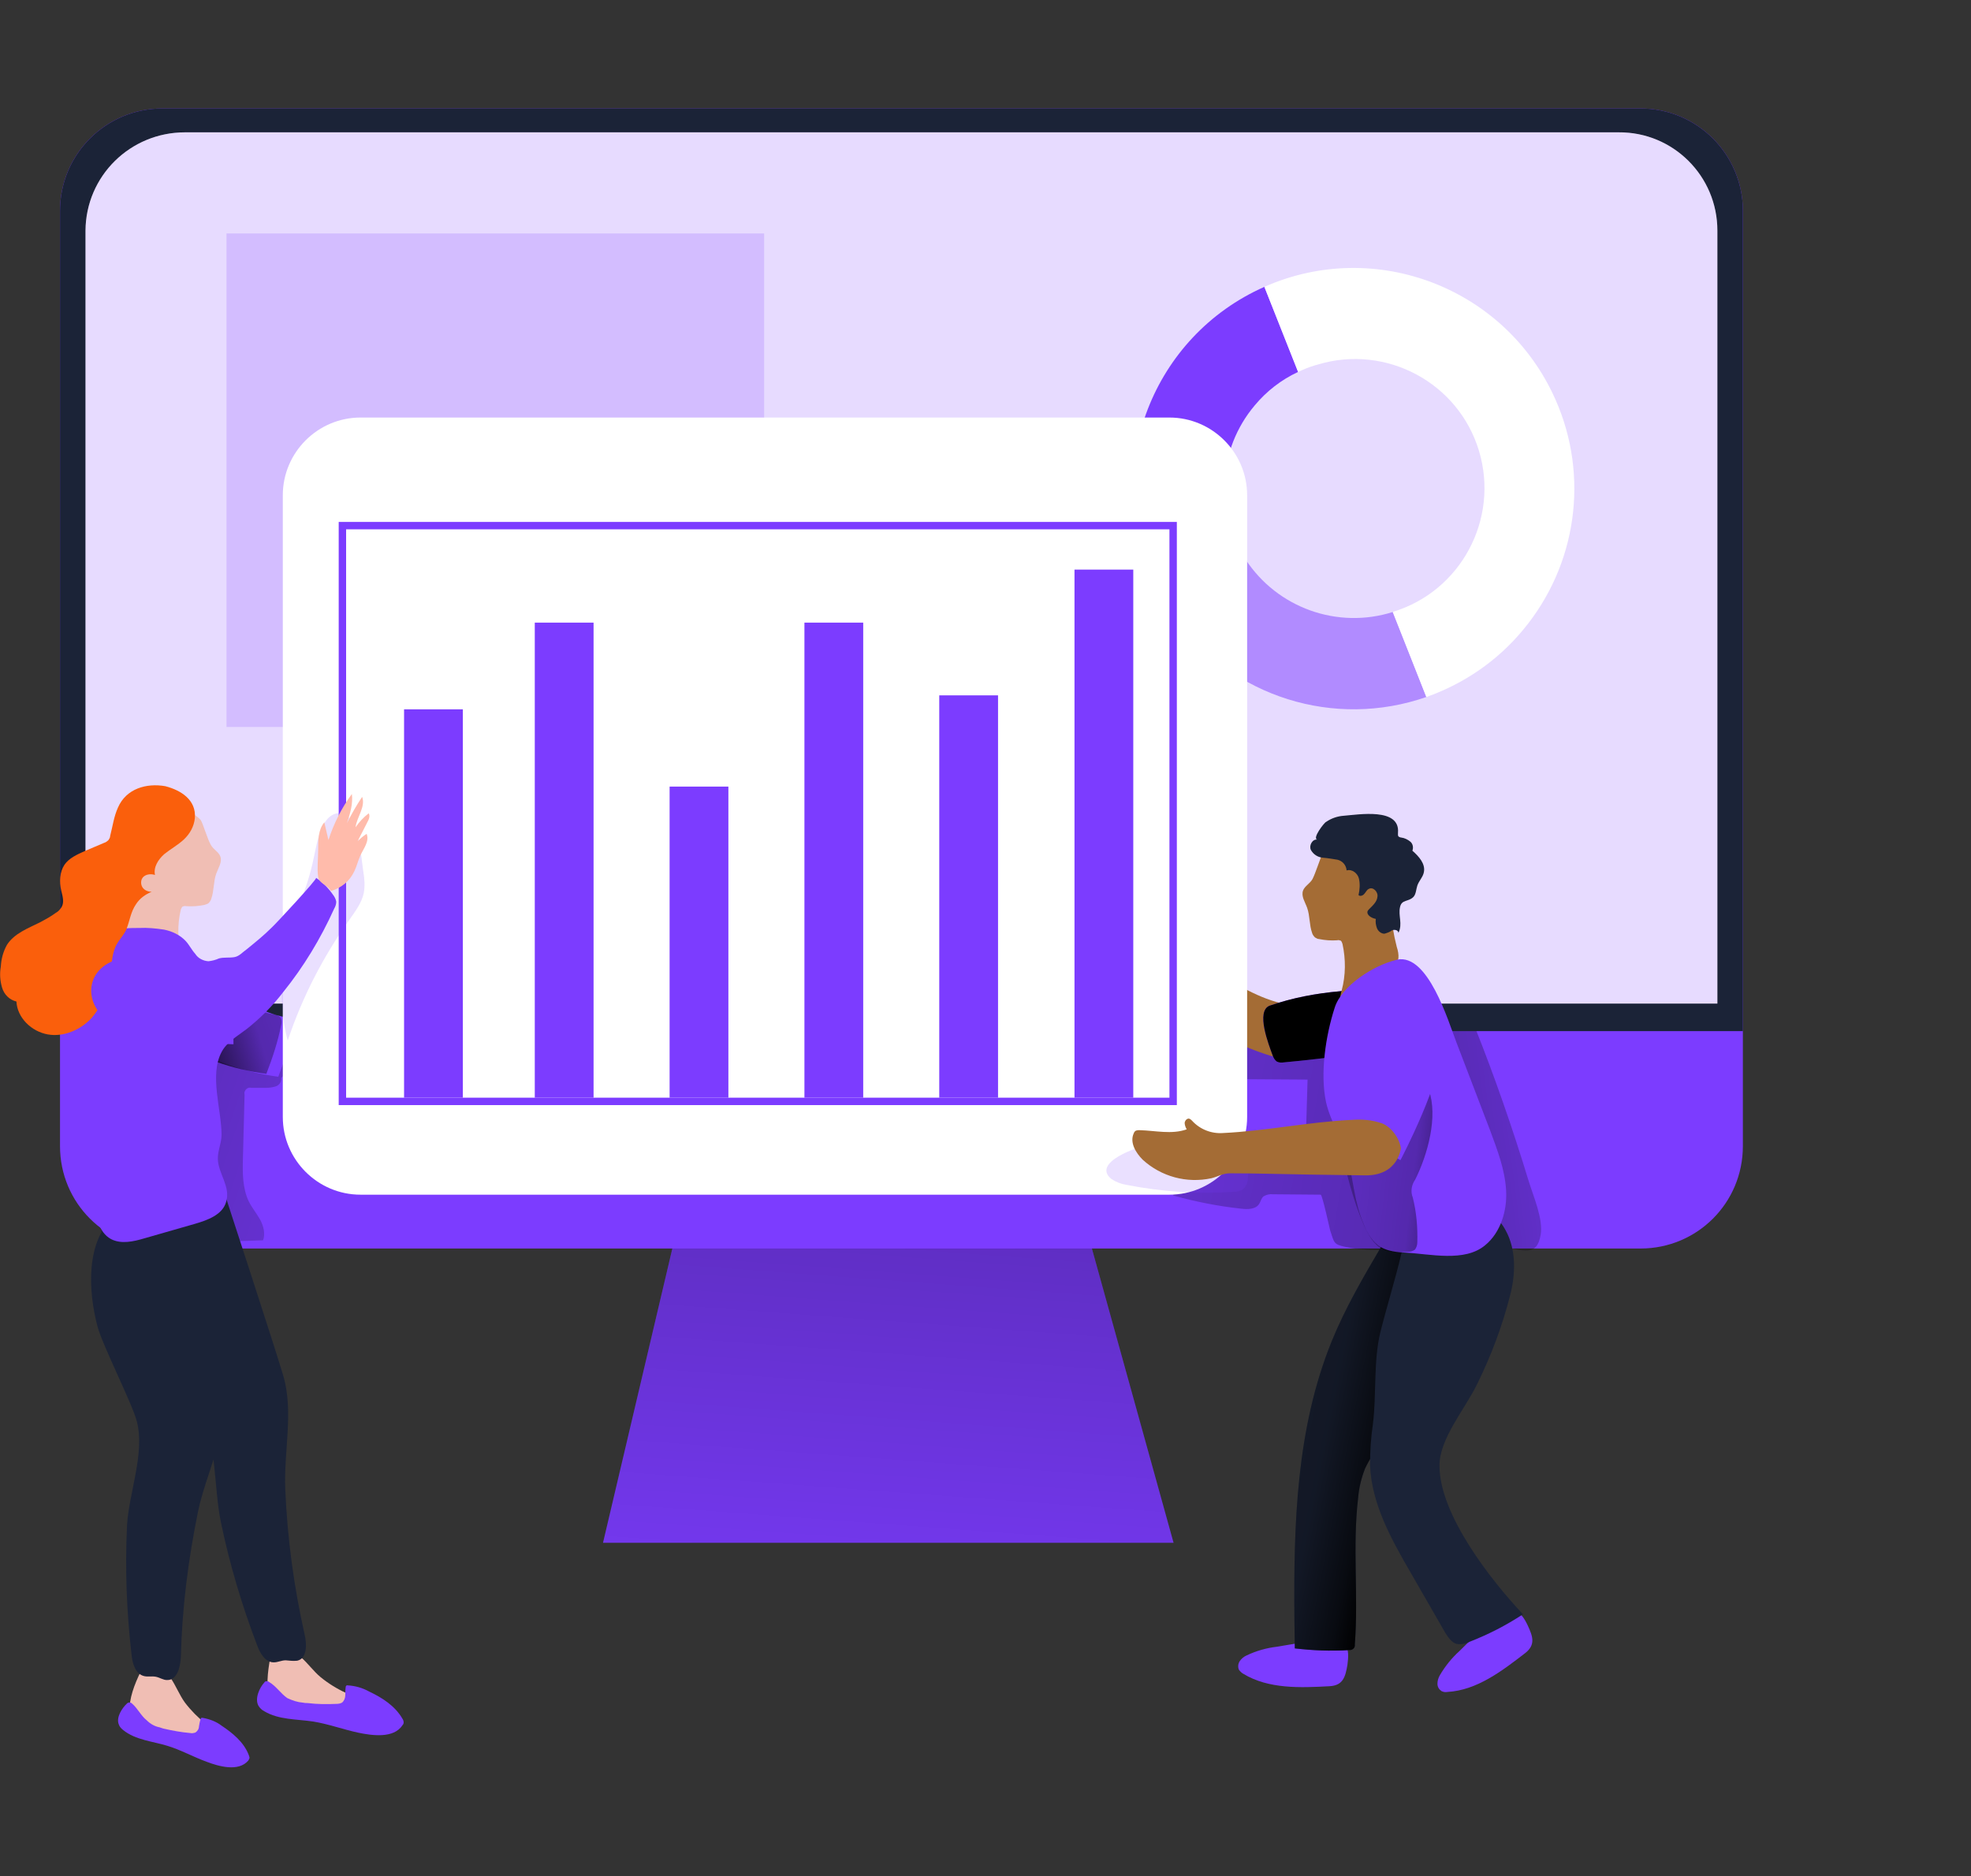
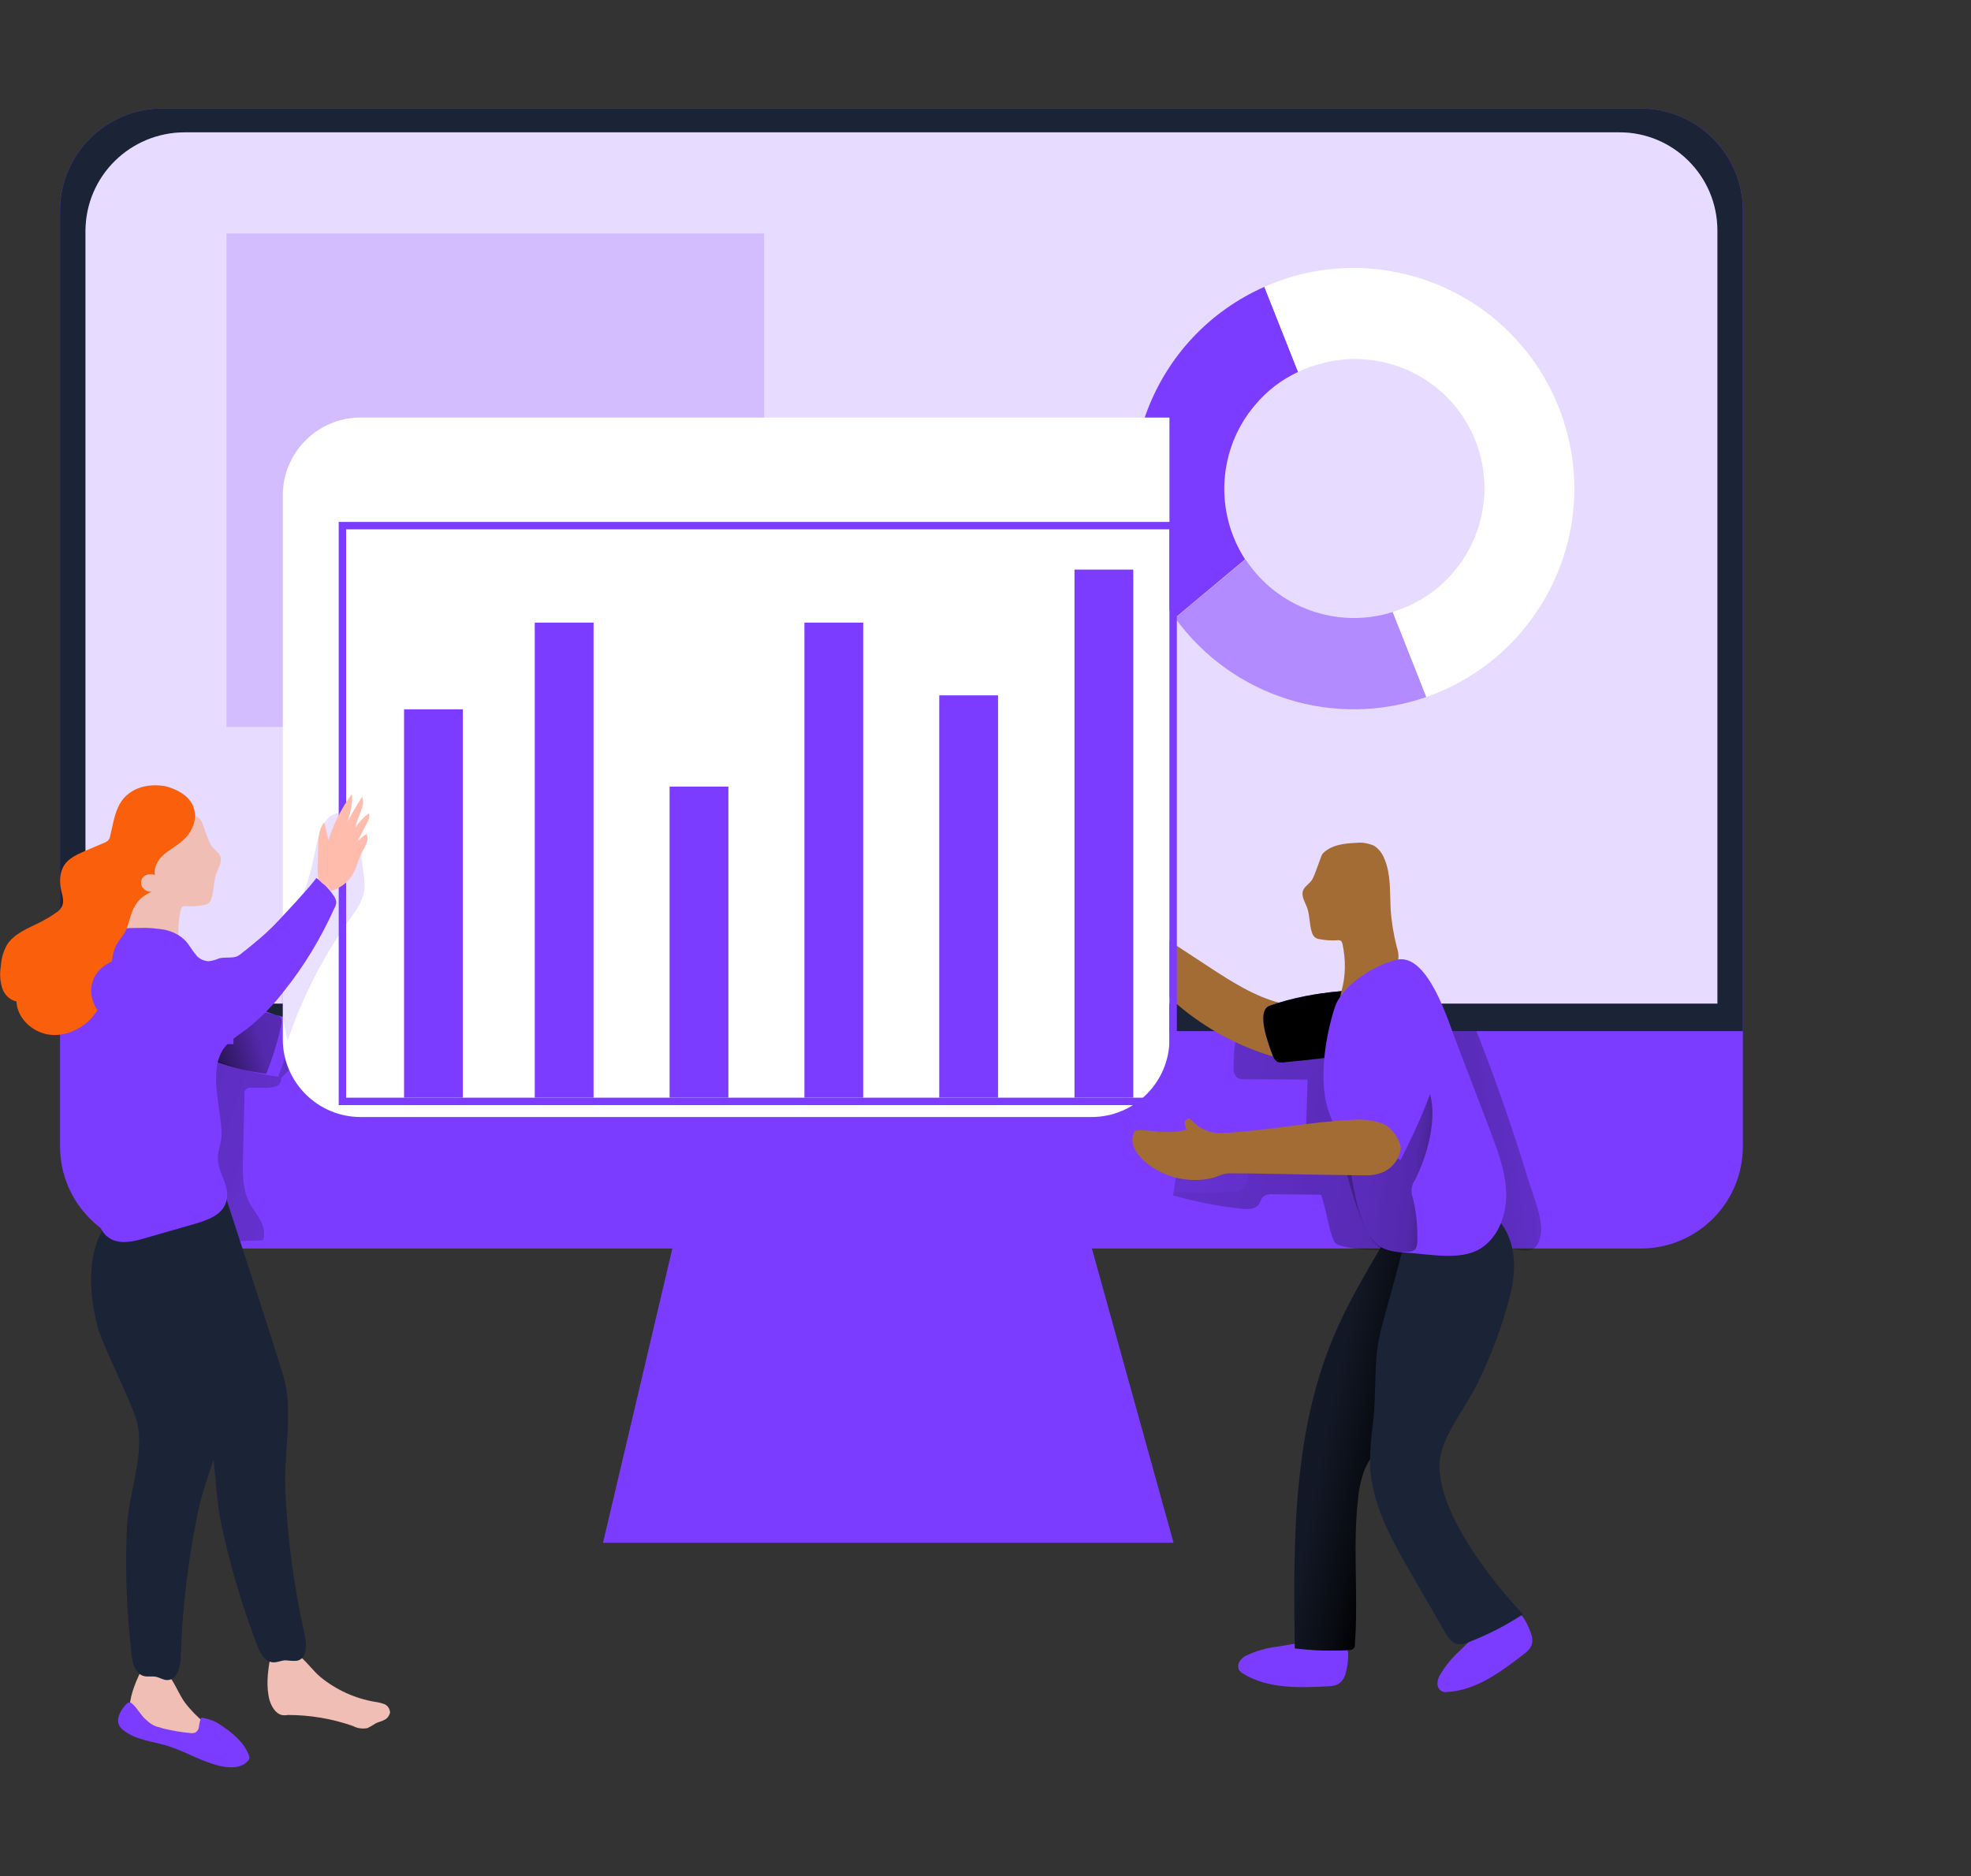
<svg xmlns="http://www.w3.org/2000/svg" version="1.1" id="Layer_1" x="0px" y="0px" viewBox="0 0 479.5 456.5" style="enable-background:new 0 0 479.5 456.5;" xml:space="preserve">
  <rect x="0" y="0" width="479.5" height="456.5" fill="#333333" stroke="none" />
  <style type="text/css">
	.st0{fill:#7C3CFF;}
	.st1{fill:url(#SVGID_1_);}
	.st2{fill:url(#SVGID_2_);}
	.st3{fill:url(#SVGID_3_);}
	.st4{fill:url(#SVGID_4_);}
	.st5{fill:#1B2337;}
	.st6{fill:url(#SVGID_5_);}
	.st7{fill:#FFFFFF;}
	.st8{opacity:0.18;fill:#7C3CFF;enable-background:new    ;}
	.st9{opacity:0.5;fill:#7C3CFF;enable-background:new    ;}
	.st10{fill:url(#SVGID_6_);}
	.st11{fill:#A46C35;}
	.st12{opacity:0.16;fill:#7C3CFF;enable-background:new    ;}
	.st13{fill:url(#SVGID_7_);}
	.st14{fill:url(#SVGID_8_);}
	.st15{fill:#F0BEB4;}
	.st16{fill:#FA5F0C;}
	.st17{fill:#FFBBAB;}
	.st18{fill:none;}
</style>
  <g id="Layer_2_1_">
    <g id="Layer_1-2">
      <g>
        <polygon class="st0" points="146.7,375.4 285.5,375.4 261,287.1 167.5,287.1    " />
        <linearGradient id="SVGID_1_" gradientUnits="userSpaceOnUse" x1="-1024.655" y1="-17096.162" x2="-976.008" y2="-16440.467" gradientTransform="matrix(-0.31 0 0 0.31 -89.53 5513.72)">
          <stop offset="1.000000e-02" style="stop-color:#000000" />
          <stop offset="8.000000e-02" style="stop-color:#000000;stop-opacity:0.69" />
          <stop offset="0.21" style="stop-color:#000000;stop-opacity:0.32" />
          <stop offset="1" style="stop-color:#000000;stop-opacity:0" />
        </linearGradient>
-         <polygon class="st1" points="146.7,375.4 285.5,375.4 261,287.1 167.5,287.1    " />
        <path class="st0" d="M424,51.3v227.6c0,13.8-11.1,24.9-24.9,24.9H39.5c-13.8,0-24.9-11.1-24.9-24.9l0,0V51.3     c0-13.8,11.2-24.9,24.9-24.9h359.6C412.8,26.4,424,37.5,424,51.3z" />
        <linearGradient id="SVGID_2_" gradientUnits="userSpaceOnUse" x1="-218.574" y1="-16986.394" x2="-782.75" y2="-16796.852" gradientTransform="matrix(-0.31 0 0 0.31 -89.53 5513.72)">
          <stop offset="1.000000e-02" style="stop-color:#000000" />
          <stop offset="8.000000e-02" style="stop-color:#000000;stop-opacity:0.69" />
          <stop offset="0.21" style="stop-color:#000000;stop-opacity:0.32" />
          <stop offset="1" style="stop-color:#000000;stop-opacity:0" />
        </linearGradient>
        <path class="st2" d="M68.4,262.3c0.1,0.9-0.4,1.7-1.2,2c-0.8,0.3-1.7,0.4-2.5,0.4h-3.6c-0.7-0.2-1.4,0.3-1.6,1     c-0.1,0.2,0,0.5,0,0.7l-0.4,15.5c-0.1,3.5-0.1,7.2,1.4,10.4c0.8,1.6,1.9,2.9,2.8,4.5c0.8,1.5,1.3,3.4,0.7,5     c-6.2,0.3-12.3,0.3-18.5,0c-1.1,0-2.4-0.1-3.2-1c-0.4-0.5-0.7-1-0.9-1.7c-1.8-5.1-3.3-10.4-4.4-15.7c-1.2-5.1-1.8-10.2-1.8-15.4     c0.1-5.2,1.6-10.3,4.2-14.8c0.6-1.1,1.5-2.1,2.5-2.9c1.1-0.7,2.3-1.2,3.5-1.4c6.1-1.6,12.4-2,18.7-2.4c2.1-0.1,4.4-0.2,6.2,0.9     c1.8,1.2,2.7,3.7,2.6,5.9c-0.2,2.2-0.9,4.4-1.9,6.4" />
        <linearGradient id="SVGID_3_" gradientUnits="userSpaceOnUse" x1="-1340.922" y1="-16879.906" x2="-1665.378" y2="-16921.717" gradientTransform="matrix(-0.31 0 0 0.31 -89.53 5513.72)">
          <stop offset="1.000000e-02" style="stop-color:#000000" />
          <stop offset="8.000000e-02" style="stop-color:#000000;stop-opacity:0.69" />
          <stop offset="0.21" style="stop-color:#000000;stop-opacity:0.32" />
          <stop offset="1" style="stop-color:#000000;stop-opacity:0" />
        </linearGradient>
        <path class="st3" d="M371.9,287.4c-3.9-12.8-8.3-25.5-13.3-38c-0.2-1.1-1.2-1.8-2.2-1.6c-0.2,0-0.3,0.1-0.4,0.1l-10.8,1.5     c0.2,6.1,3,11.7,5.3,17.4c4.2,9.9,7.3,20.3,9.1,31c0.1,1.1,0.4,2.1,1,3c1.1,1.5,2.9,2,4.6,2.4c5.3,1.1,8.7,2.7,9.6-2.7     C375.5,296.7,373,291,371.9,287.4z" />
        <linearGradient id="SVGID_4_" gradientUnits="userSpaceOnUse" x1="-1592.265" y1="-16847.92" x2="-820.703" y2="-16981.721" gradientTransform="matrix(-0.31 0 0 0.31 -89.53 5513.72)">
          <stop offset="1.000000e-02" style="stop-color:#000000" />
          <stop offset="8.000000e-02" style="stop-color:#000000;stop-opacity:0.69" />
          <stop offset="0.21" style="stop-color:#000000;stop-opacity:0.32" />
          <stop offset="1" style="stop-color:#000000;stop-opacity:0" />
        </linearGradient>
        <path class="st4" d="M321.3,290.7l-11.6-0.1c-0.8-0.1-1.6,0.1-2.3,0.5c-0.6,0.5-0.7,1.3-1.1,1.9c-0.9,1.3-2.8,1.3-4.4,1.1     c-5.6-0.6-11.1-1.7-16.5-3.2l2.1-14.1c9.9,2.2,20,3.2,30.1,3l0.5-17.1l-15.3-0.1c-0.7,0.1-1.3-0.1-1.9-0.4     c-0.6-0.7-0.9-1.6-0.8-2.5c0-2.1,0.1-4.1,0.4-6.2c0-0.5,0.2-1,0.5-1.3c0.4-0.2,0.9-0.3,1.4-0.2c11.7,1.5,23.5,2,35.2,1.3     c0.7,17.4,3.8,34.6,9.4,51.1c-6.2-0.7-13.6,0.4-19.7-1c-2.9-0.6-2.7-1-3.7-4C323.4,298.6,321.7,290.8,321.3,290.7z" />
        <path class="st5" d="M424,51.3v199.6H14.6V51.3c0-13.8,11.2-24.9,24.9-24.9h359.6C412.8,26.4,424,37.5,424,51.3z" />
        <path class="st0" d="M53.9,239.8c4.8,3.3,9.7,6.6,15.4,7.7c0.7,0,1.4,0.3,1.9,0.9c0.2,0.5,0.3,1.1,0.1,1.7     c-0.8,4.1-2.1,8-3.6,11.9c-8.3-1.1-16.3-3.9-23.5-8.3c-1.2-0.6-2.2-1.5-2.9-2.6c-0.6-1.3-1-2.6-1-4.1c-0.3-3.8-0.9-9.3,1.4-12.7     c1.8-2.7,2.8-0.9,5.2,0.7L53.9,239.8z" />
        <linearGradient id="SVGID_5_" gradientUnits="userSpaceOnUse" x1="-424.168" y1="-16980.281" x2="-712.941" y2="-17065.027" gradientTransform="matrix(-0.31 0 0 0.31 -89.53 5513.72)">
          <stop offset="1.000000e-02" style="stop-color:#000000" />
          <stop offset="8.000000e-02" style="stop-color:#000000;stop-opacity:0.69" />
          <stop offset="0.21" style="stop-color:#000000;stop-opacity:0.32" />
          <stop offset="1" style="stop-color:#000000;stop-opacity:0" />
        </linearGradient>
        <path class="st6" d="M51,239.1c4.8,3.3,9.7,6.6,15.4,7.7c0.7,0.1,1.5,0.3,1.9,0.9c0.2,0.5,0.3,1.1,0.1,1.7     c-0.8,4.1-2.1,8-3.6,11.9c-8.3-1.1-16.3-3.9-23.4-8.3c-1.2-0.6-2.2-1.5-3-2.6c-0.6-1.3-1-2.7-1-4.1c-0.3-3.8-0.9-9.3,1.4-12.7     c1.8-2.7,2.8-0.9,5.2,0.7L51,239.1z" />
        <path class="st7" d="M417.8,56.1v188.1H20.8V56.1c0.1-13.3,10.9-23.9,24.2-23.9h348.8C407,32.1,417.8,42.8,417.8,56.1z" />
        <path class="st8" d="M417.8,56.1v188.1H20.8V56.1c0.1-13.3,10.9-23.9,24.2-23.9h348.8C407,32.1,417.8,42.8,417.8,56.1z" />
        <path class="st0" d="M305.2,98.7c2.9-3.5,6.5-6.3,10.6-8.2l-8.2-20.7c-27.1,12-39.4,43.7-27.4,70.8c1.5,3.4,3.4,6.7,5.6,9.8     l17.1-14.3C295.4,124.5,296.3,109.3,305.2,98.7z" />
        <path class="st9" d="M347,169.6c-22.4,7.8-47.2,0-61.1-19.2l17.1-14.3c7.7,11.8,22.4,17.1,35.9,12.8L347,169.6z" />
        <path class="st7" d="M370.5,153.3c-6.2,7.5-14.4,13.1-23.5,16.3l-8.2-20.7c16.6-5,26-22.6,21-39.2c-5-16.6-22.6-26-39.2-21     c-0.2,0.1-0.5,0.1-0.7,0.2c-1.4,0.4-2.8,1-4.1,1.6l-8.2-20.7c27.1-12,58.8,0.3,70.8,27.4C386.7,115.9,383.6,137.6,370.5,153.3     L370.5,153.3z" />
        <rect x="55.1" y="56.8" class="st8" width="130.8" height="120.1" />
        <path class="st0" d="M323.5,410.3c-7.2,0.4-14.9,0.7-21-3c-0.4-0.2-0.8-0.6-1.1-1c-0.3-0.7-0.2-1.5,0.2-2.1     c0.4-0.6,1-1.1,1.7-1.4c2.3-1.1,4.8-1.8,7.3-2.1c3.1-0.5,6.2-1.1,9.3-1.4c2-0.2,5.4-1,7.1,0.6c1.3,1.3,1,3.5,0.8,5.2     C327.3,408.1,326.7,410.1,323.5,410.3z" />
        <path class="st0" d="M371.1,402.2c-5.7,4.4-11.8,9.1-19,9.5c-0.5,0.1-1,0-1.4-0.2c-0.6-0.4-1-1-1-1.8c0-0.7,0.2-1.4,0.6-2.1     c1.3-2.2,2.9-4.2,4.8-5.9c2.2-2.2,4.5-4.4,6.9-6.4c1.5-1.3,3.9-3.9,6.1-3.5c1.8,0.3,2.9,2.3,3.6,3.8     C372.9,398.2,373.6,400.2,371.1,402.2z" />
        <path class="st5" d="M314.9,394c0,2.4,0.1,4.8,0.1,7.1c4.3,0.5,8.7,0.7,13.1,0.4c0.7,0.1,1.4-0.3,1.5-1c0-0.1,0-0.3,0-0.4     c0.9-11.8-0.6-23.8,0.8-35.6c0.2-2.5,0.8-4.9,1.7-7.2c1.1-2.3,2.5-4.4,4-6.4c4.5-6.3,8.6-12.9,12.1-19.8     c3.6-7.1,4.6-14.5,4.5-22.5c-0.1-7.8-4.1-11.1-11.6-9.1c-2.2,0.3-4.1,1.7-5,3.7c-4.4,7.5-8.8,15-12.1,23.1     C315.3,347.7,314.7,371.1,314.9,394z" />
        <linearGradient id="SVGID_6_" gradientUnits="userSpaceOnUse" x1="-1387.388" y1="-16650.268" x2="-1116.461" y2="-16704.617" gradientTransform="matrix(-0.31 0 0 0.31 -89.53 5513.72)">
          <stop offset="1.000000e-02" style="stop-color:#000000" />
          <stop offset="8.000000e-02" style="stop-color:#000000;stop-opacity:0.69" />
          <stop offset="0.21" style="stop-color:#000000;stop-opacity:0.32" />
          <stop offset="1" style="stop-color:#000000;stop-opacity:0" />
        </linearGradient>
        <path class="st10" d="M314.9,394c0,2.4,0.1,4.8,0.1,7.1c4.3,0.5,8.7,0.7,13.1,0.4c0.7,0.1,1.4-0.3,1.5-1c0-0.1,0-0.3,0-0.4     c0.9-11.8-0.6-23.8,0.8-35.6c0.2-2.5,0.8-4.9,1.7-7.2c1.1-2.3,2.5-4.4,4-6.4c4.5-6.3,8.6-12.9,12.1-19.8     c3.6-7.1,4.6-14.5,4.5-22.5c-0.1-7.8-4.1-11.1-11.6-9.1c-2.2,0.3-4.1,1.7-5,3.7c-4.4,7.5-8.8,15-12.1,23.1     C315.3,347.7,314.7,371.1,314.9,394z" />
        <path class="st11" d="M310.8,257.4c-15.4-4.3-28.7-14.2-37.1-27.8c-1.3-2.2-2.6-4.8-1.6-7.1c0.1-0.3,0.3-0.5,0.6-0.7     c0.4-0.2,0.9,0.1,1.3,0.3l20,13.1c5.5,3.6,11.2,7.3,17.6,8.9c0.7,2.3,1.9,3.8,2,6.2C313.5,252.9,312.5,255.4,310.8,257.4z" />
-         <path class="st7" d="M87.7,101.6h196.8c10.4,0,18.9,8.5,18.9,18.9v151.3c0,10.4-8.5,18.9-18.9,18.9H87.7     c-10.4,0-18.9-8.5-18.9-18.9V120.5C68.8,110.1,77.3,101.6,87.7,101.6z" />
+         <path class="st7" d="M87.7,101.6h196.8v151.3c0,10.4-8.5,18.9-18.9,18.9H87.7     c-10.4,0-18.9-8.5-18.9-18.9V120.5C68.8,110.1,77.3,101.6,87.7,101.6z" />
        <path class="st12" d="M270.4,286.9c1.1,0.7,2.3,1.2,3.6,1.4c8.6,1.7,17.4,2.3,26.1,1.7c0.9,0,1.7-0.2,2.4-0.7     c0.7-0.7,1.1-1.7,1.1-2.8c0.2-2.7,0.1-5.4-0.5-8c-0.1-0.3-21.2-0.3-23.2,0C276.9,278.9,265.4,282.9,270.4,286.9z" />
        <path class="st12" d="M88.4,212.2c0.3,1.7,0.4,3.4,0.1,5.1c-0.5,2.4-2.1,4.5-3.5,6.5c-6.4,9-11.5,18.9-15,29.4     c-1.6-5.7-1.5-11.7-1.5-17.6c-0.1-2.1,0.1-4.1,0.5-6.2c0.6-2.8,2-5.4,3.2-8.1c1.9-4.1,3.3-8.4,4.2-12.9     c0.7-3.1,1.8-11.1,6.7-10.5C87.3,198.4,87.9,209.1,88.4,212.2z" />
        <path class="st5" d="M367.4,315.1c-1.9,7.5-4.6,14.7-8,21.6c-2.8,5.9-9.3,13.4-9.2,20c0,11.9,12.6,27.9,20.3,36.1     c-4.1,2.7-8.4,4.9-13,6.7c-1,0.5-2.1,0.7-3.2,0.5c-1.2-0.4-2-1.6-2.7-2.7l-8.4-14.6c-4.7-8.1-9.5-16.7-9.9-26.1     c0-3.4,0.2-6.8,0.7-10.1c0.9-7.2,0.1-15.3,1.8-22.3c1.6-6.4,3.6-12.7,5.1-19.1c0.7-3.2,1.7-6.8,4.4-8.7c1.2-0.8,2.4-1.3,3.8-1.7     c6.6-1.8,13.6-2.1,17.2,4.7C368.9,304.1,368.7,310.1,367.4,315.1z" />
        <path class="st0" d="M308.9,244.7c-3.5,1.3-0.2,9.6,0.7,12.1c0.2,0.6,0.5,1.1,1,1.5c0.6,0.3,1.2,0.3,1.8,0.2     c5.4-0.5,10.7-1.1,16-1.9c1.2-0.1,2.3-0.4,3.4-1c1.3-0.9,2.1-2.3,2.4-3.8c0.5-2.5,0.7-8.5-1.4-10.4c-1.6-1.4-4.7-0.4-6.8-0.2     C320.2,241.7,314.4,242.8,308.9,244.7z" />
        <linearGradient id="SVGID_7_" gradientUnits="userSpaceOnUse" x1="-1281.543" y1="-17026.822" x2="-1142.737" y2="-17170.65" gradientTransform="matrix(-0.31 0 0 0.31 -89.53 5513.72)">
          <stop offset="1.000000e-02" style="stop-color:#000000" />
          <stop offset="8.000000e-02" style="stop-color:#000000;stop-opacity:0.69" />
          <stop offset="0.21" style="stop-color:#000000;stop-opacity:0.32" />
          <stop offset="1" style="stop-color:#000000;stop-opacity:0" />
        </linearGradient>
        <path class="st13" d="M308.9,244.7c-3.5,1.3-0.2,9.6,0.7,12.1c0.2,0.6,0.5,1.1,1,1.5c0.6,0.3,1.2,0.3,1.8,0.2     c5.4-0.5,10.7-1.1,16-1.9c1.2-0.1,2.3-0.4,3.4-1c1.3-0.9,2.1-2.3,2.4-3.8c0.5-2.5,0.7-8.5-1.4-10.4c-1.6-1.4-4.7-0.4-6.8-0.2     C320.2,241.7,314.4,242.8,308.9,244.7z" />
        <path class="st11" d="M319.3,213.9c-0.6,1.1-1.9,1.7-2.3,2.8c-0.5,1.4,0.5,2.8,1,4.2c0.7,2,0.5,4.1,1.2,6.1     c0.1,0.4,0.4,0.8,0.7,1.1c0.3,0.2,0.7,0.4,1,0.4c1.5,0.3,2.9,0.4,4.4,0.3c0.3-0.1,0.6,0,0.9,0.1c0.2,0.2,0.3,0.5,0.4,0.8     c0.8,3.7,0.8,7.6-0.2,11.3c-0.3,1.2-0.7,2.7,0.2,3.5c0.3,0.3,0.7,0.5,1.1,0.6c2.8,0.7,5.5-1.4,7.4-3.5c1.7-2,3.1-4.1,4.3-6.4     c0.4-0.6,0.6-1.3,0.8-2c0.1-0.9-0.1-1.9-0.4-2.8c-0.8-3.1-1.3-6.2-1.5-9.4c-0.2-4,0.1-8.3-1.5-12c-0.5-1.3-1.3-2.4-2.5-3.2     c-1.4-0.6-2.9-0.9-4.4-0.7c-2.9,0.1-6.2,0.5-8.2,2.7C321.3,208.5,320,212.6,319.3,213.9z" />
-         <path class="st5" d="M320.5,204.3c-1.2-0.2-2.1,1.4-1.6,2.5c0.6,1.1,1.7,1.8,2.9,1.9c1.2,0.1,2.4,0.3,3.6,0.5     c1.2,0.3,2.1,1.3,2.2,2.6c1.3-0.4,2.7,0.7,3,2c0.3,1.3,0.2,2.7-0.1,4c0.4,0.4,1.1,0.1,1.4-0.3c0.4-0.4,0.6-1,1.1-1.2     c1-0.6,2.3,0.7,2.1,1.9c-0.1,1.2-1.1,2.1-1.9,2.9c-0.2,0.2-0.4,0.4-0.5,0.6c-0.3,1,1,1.7,2,1.9c-0.1,0.8,0,1.5,0.3,2.3     c0.3,0.7,1,1.3,1.8,1.3c0.7-0.2,1.3-0.4,1.8-0.8c0.6-0.3,1.6-0.1,1.6,0.6c1.1-2.2-0.1-4.2,0.4-6.3c0.4-1.9,2.1-1.2,3.3-2.5     c0.6-0.7,0.6-1.8,0.9-2.7c0.4-1.2,1.4-2.1,1.6-3.3c0.4-2-1.2-3.8-2.8-5.2c0.3-0.8,0.1-1.7-0.5-2.2c-0.6-0.5-1.4-0.9-2.2-1     c-0.2,0-0.4-0.1-0.6-0.2c-0.3-0.2-0.2-0.7-0.2-1c0.5-6.1-9.5-4.4-13.2-4.1c-1.5,0.1-3,0.6-4.3,1.5     C322.2,200.1,319.1,204.1,320.5,204.3z" />
        <path class="st0" d="M339.9,233.5l-0.3,0.1c-5.4,1.3-13.2,6.2-14.9,11.6c-2.2,6.8-3.6,16-2.1,23c1.1,4.9,4.1,9.2,5.3,13.9     c1.4,5.3,1.6,10.5,3.8,15.6c0.9,2.3,2.2,4.6,4.3,5.8c1.8,1,3.9,1.2,5.9,1.3c6,0.3,14.4,2.4,19.4-1.8c3.8-3.1,5.4-8.5,5.1-13.4     c-0.3-5-2.1-9.7-3.8-14.3l-8.3-21.7C352.3,248.4,347.4,232,339.9,233.5z" />
        <linearGradient id="SVGID_8_" gradientUnits="userSpaceOnUse" x1="-1463.714" y1="-16865.234" x2="-1156.829" y2="-16901.199" gradientTransform="matrix(-0.31 0 0 0.31 -89.53 5513.72)">
          <stop offset="1.000000e-02" style="stop-color:#000000" />
          <stop offset="8.000000e-02" style="stop-color:#000000;stop-opacity:0.69" />
          <stop offset="0.21" style="stop-color:#000000;stop-opacity:0.32" />
          <stop offset="1" style="stop-color:#000000;stop-opacity:0" />
        </linearGradient>
        <path class="st14" d="M344.3,287c-0.9,1.3-1.2,2.9-0.6,4.4c0.9,3.6,1.2,7.2,1.1,10.9c0,0.6-0.2,1.3-0.6,1.8     c-0.5,0.3-1,0.5-1.6,0.5c-2.1,0.2-4.3,0.3-6.2-0.6c-2.2-1.1-3.5-3.5-4.5-5.7c-2.9-6.5-4.5-13.5-6-20.4c-0.3-1.1-0.4-2.3-0.3-3.5     c0.5-1.7,1.6-3.2,3.1-4.1c1.5-1,3.1-1.8,4.5-2.8c2.8-2.1,4.8-6,8.6-6.4c2.8-0.4,4.9,1.6,5.8,4.1C349.9,271.7,347.3,281,344.3,287     z" />
        <path class="st0" d="M335.2,249.4c0,0-7.6,20.7-9.2,22.2c-1.5,1.5,14.7,10.7,14.7,10.7s10.6-20.1,10.1-28.8     S341.2,241.2,335.2,249.4z" />
        <path class="st11" d="M340.8,279.4c0,0-0.6,6.7-8.7,6.6l-13.8-0.2c-6.4-0.1-12.7-0.3-19.1-0.3c-1.7,0-2.9,0.8-4.5,1.2     c-6,1.3-12.2-0.4-16.7-4.5c-1.7-1.7-3.2-4.2-2.2-6.4c0.1-0.3,0.3-0.6,0.6-0.7c0.3-0.1,0.5-0.1,0.8-0.1c3.9,0.1,7.8,1.1,11.5-0.2     c-0.3-0.5-0.5-1.1-0.5-1.6c0.1-0.6,0.6-1.1,1.1-1c0.3,0.1,0.5,0.3,0.7,0.5c1.9,2.1,4.7,3.2,7.5,3c10.5-0.5,20.8-2.7,31.3-3.2     c2.5-0.2,4.9,0,7.3,0.8C338.4,274.1,340.5,277,340.8,279.4z" />
        <path class="st15" d="M91.2,414.1c0.8,0.1,1.6,0.3,2.4,0.6c0.8,0.4,1.2,1.1,1.3,2c-0.2,0.8-0.7,1.5-1.4,1.8     c-0.7,0.4-1.5,0.5-2.2,0.9c-0.6,0.4-1.3,0.8-1.9,1.1c-1.2,0.2-2.4,0.1-3.5-0.5c-5.1-1.8-10.5-2.7-15.9-2.7c-0.5,0.1-1,0.1-1.5,0     c-1.5-0.4-2.4-2-2.9-3.5c-0.9-3.3-0.5-6.8,0.1-10.2c0-0.4,0.2-0.7,0.4-1.1c0.2-0.3,0.5-0.4,0.9-0.5c5.3-2,7.6,3.3,11,6.1     C81.8,411.2,86.4,413.3,91.2,414.1z" />
-         <path class="st0" d="M73.7,414.3c0.4,0.1,0.7,0.1,1.1,0.1c2.4,0.3,4.8,0.3,7.1,0.2c0.5,0,0.9-0.1,1.3-0.3     c0.5-0.4,0.8-1.1,0.8-1.8c0-0.7,0-1.3,0.1-2c0-0.3,0.3-0.5,0.5-0.4l0,0c1.8,0.1,3.6,0.6,5.2,1.5c3.2,1.5,6.3,3.5,8.1,6.6     c0.2,0.3,0.3,0.6,0.3,0.9c0,0.3-0.1,0.5-0.3,0.7c-2.1,3.3-7.5,2.5-10.8,1.8c-3.7-0.8-7.2-2.1-10.9-2.7c-4-0.6-8.4-0.4-11.9-2.5     c-0.6-0.3-1.1-0.8-1.4-1.3c-1-1.7,0.2-4.4,1.4-5.7c0.1-0.2,0.3-0.3,0.5-0.3c0.3,0,0.5,0,0.7,0.2c1.7,1,2.8,2.8,4.4,3.9     C71.2,413.8,72.4,414.2,73.7,414.3z" />
        <path class="st5" d="M37.4,278.7c0,0-16.5,9.5-11.9,26.8c4,15.1,15.7,24.5,23.1,37.5c4.1,7.2,3.4,18.9,5.1,27.2     c2.1,10.2,5.1,20.3,8.8,30c0.7,2,2,4.3,4.1,4.3c1,0,1.9-0.5,2.9-0.5c0.9,0.1,1.9,0.2,2.8,0.1c2.4-0.5,2.4-4,1.8-6.4     c-2.6-11.6-4.2-23.4-4.7-35.3c-0.4-9.1,2.1-18.9-0.5-27.7c-2.1-7.1-14.4-44.7-14.4-44.7L37.4,278.7z" />
        <path class="st15" d="M56.4,423.3c0.8,0.3,1.5,0.7,2.1,1.2c0.6,0.5,0.9,1.4,0.7,2.2c-0.3,0.7-1,1.3-1.8,1.4     c-0.8,0.2-1.6,0.2-2.4,0.3c-0.7,0.3-1.4,0.4-2.1,0.6c-1.2,0.1-2.3-0.7-3.3-1.3c-4.5-3-9.5-5.2-14.7-6.5c-0.5-0.1-1-0.3-1.5-0.5     c-1.4-0.8-1.9-2.5-1.9-4.1c-0.1-3.4,1.2-6.7,2.7-9.8c0.1-0.4,0.3-0.7,0.6-0.9c0.3-0.2,0.6-0.3,1-0.3c5.7-0.6,6.5,5,9.2,8.7     C47.9,418.1,51.9,421.3,56.4,423.3z" />
        <path class="st5" d="M39.4,290.3c-4.7,0.6-8.1,2.7-11.6,5.7c-6.9,5.9-6.4,17.9-4.1,26.7c1.2,4.6,8.6,19.1,9.6,23.2     c2,7.8-2,17.5-2.4,25.4c-0.5,10.4-0.1,20.9,1.1,31.3c0.2,2.1,0.9,4.6,2.9,5.2c1,0.3,2,0,3,0.2c1,0.2,1.8,0.8,2.7,0.8     c2.5,0.1,3.3-3.2,3.4-5.7c0.3-11.9,1.8-23.7,4.2-35.4c1.9-9,6.7-17.8,6.4-27c-0.3-7.6-0.5-15-0.7-22.6     c-0.3-8.4,0.9-16.9-1.6-24.9c-0.2-1-0.7-1.9-1.5-2.5c-0.7-0.4-1.6-0.7-2.4-0.6c-2.5-0.1-5-0.1-7.5,0.2     C40.4,290.2,39.9,290.3,39.4,290.3z" />
        <path class="st15" d="M51.3,205.6c0.6,1.1,1.9,1.7,2.3,2.8c0.5,1.4-0.5,2.8-1,4.2c-0.7,2-0.5,4.1-1.2,6.1     c-0.1,0.4-0.4,0.8-0.7,1.1c-0.3,0.2-0.7,0.3-1,0.4c-1.5,0.3-2.9,0.4-4.4,0.3c-0.3-0.1-0.6,0-0.9,0.1c-0.2,0.2-0.3,0.5-0.4,0.7     c-0.9,3.7-0.8,7.6,0.2,11.3c0.3,1.2,0.7,2.7-0.2,3.5c-0.3,0.3-0.7,0.5-1.1,0.6c-2.8,0.7-5.5-1.4-7.4-3.5     c-1.7-1.9-3.1-4.1-4.3-6.4c-0.4-0.6-0.6-1.3-0.8-2c0-0.9,0.1-1.9,0.4-2.8c0.8-3.1,1.3-6.2,1.5-9.4c0.2-4-0.1-8.3,1.5-12     c0.5-1.3,1.3-2.4,2.4-3.1c1.4-0.6,2.9-0.9,4.4-0.7c2.9,0.1,6.2,0.5,8.2,2.7C49.3,200.1,50.5,204.3,51.3,205.6z" />
        <path class="st0" d="M30.6,225.9c1.1-0.1,2.2-0.1,3.3-0.1c2-0.1,4,0.1,6,0.4c2,0.4,3.9,1.3,5.3,2.8c0.9,1,1.4,2.1,2.3,3.1     c0.7,1.1,1.9,1.7,3.2,1.8c0.9-0.1,1.7-0.3,2.6-0.7c1.2-0.3,2.5-0.1,3.7-0.3s2-1.2,3-1.9c2.1-1.7,4.2-3.4,6.1-5.3     c1-0.9,11.2-11.9,10.8-12.1c1.6,1.1,3,2.5,4.1,4.1c0.4,0.5,0.7,1.1,0.8,1.7c0,0.6-0.2,1.2-0.5,1.7c-3.3,7.3-7.4,14.1-12.4,20.3     c-2.6,3.4-5.6,6.4-8.9,9c-2.2,1.7-4.8,3.1-6.1,5.6c-3,5.6,0,14.1,0,20.1c0,2-0.9,3.7-0.9,5.8c0,3.6,3.2,6.8,2,10.6     c-0.9,3.1-4.5,4.4-7.6,5.3l-12.2,3.5c-2.7,0.8-5.7,1.5-8.2,0.2c-3.1-1.7-3.7-5.7-4-9.2c-0.7-9-0.5-19.8-4.2-28.2     c-2.4-5.4-2.9-9.3-2.2-15.3c0.4-4.6,1.3-9.1,2.8-13.4c0.7-1.9,1.6-3.7,2.4-5.5c0.8-1.6,2.7-2.5,4.2-3.1     C27.6,226.3,29.1,226,30.6,225.9z" />
        <path class="st16" d="M47.4,199.1c-0.2,2-1.2,3.8-2.7,5.2c-1.4,1.3-3.2,2.3-4.7,3.5c-1.5,1.3-2.7,3.2-2.3,5.1     c-1.2-0.4-2.7-0.1-3.2,1c-0.3,0.7-0.2,1.6,0.3,2.2c0.5,0.6,1.3,0.9,2.1,0.9c-1.5,0.6-2.9,1.6-3.8,3c-1.3,1.9-1.5,3.9-2.3,6     c-0.5,1.3-1.6,2.4-2.3,3.6c-1.3,2.2-1.3,4.8-1.6,7.3c-0.4,4-2,7.7-4.6,10.8c-2.7,2.9-6.8,4.7-10.7,4s-7.4-4-7.6-8     c-1.7-0.4-3-1.7-3.5-3.4c-0.5-1.7-0.6-3.4-0.3-5.1c0.1-1.9,0.6-3.7,1.5-5.3c1.8-2.8,5.1-4,8.1-5.5c1.3-0.7,2.6-1.4,3.8-2.3     c0.6-0.3,1-0.8,1.4-1.4c0.7-1.2,0.2-2.7-0.1-4c-0.5-2.1-0.4-4.5,0.8-6.3c1.1-1.6,3.1-2.5,4.9-3.3l4.7-2c0.4-0.1,0.8-0.4,1.1-0.7     c0.2-0.3,0.4-0.6,0.4-1c0.6-2.3,0.9-4.7,1.9-6.9c2-4.6,6.9-6,11.5-5.2C44.1,192.3,47.8,194.7,47.4,199.1z" />
        <path class="st0" d="M31,233c0,0,21.8,3.5,23.8,3c2.1-0.6,2,18.1,2,18.1s-22.7-0.7-30.1-5.4C19.5,243.9,20.9,234.1,31,233z" />
        <path class="st0" d="M38.8,420.3c0.3,0.1,0.6,0.2,0.9,0.3c2.2,0.5,4.3,0.9,6.6,1.1c0.4,0.1,0.8,0,1.2-0.1     c0.5-0.3,0.9-0.9,0.9-1.5c0.1-0.6,0.2-1.2,0.4-1.8c0-0.1,0.1-0.2,0.2-0.3c0.1,0,0.2,0,0.3,0c1.7,0.3,3.3,0.9,4.6,1.9     c2.7,1.8,5.4,4,6.6,7.1c0.1,0.3,0.2,0.5,0.2,0.8c-0.1,0.2-0.2,0.5-0.3,0.6c-2.4,2.8-7.2,1.4-10.1,0.3c-3.3-1.2-6.3-2.9-9.6-3.9     c-3.6-1.1-7.7-1.4-10.7-3.8c-0.5-0.4-0.9-0.8-1.1-1.4c-0.7-1.7,0.8-4,2-5.1c0.3-0.3,0.8-0.3,1.1-0.1c0,0,0.1,0.1,0.1,0.1     c1.4,1.2,2.2,3,3.6,4.1C36.6,419.5,37.7,420.1,38.8,420.3z" />
        <path class="st0" d="M82.4,127h203.9v141.9H82.4V127z M284.5,128.8H84.2v138.3h200.3L284.5,128.8z" />
        <path class="st17" d="M77.4,206.7c0-2.3,0-4.8,1.5-6.6l1,4.3c1.3-4,3.2-7.8,5.7-11.2c0.3,2.4-0.4,4.7-1.2,7.1     c1.1-2.2,2.3-4.3,3.7-6.4c0.9,2.4-1.3,4.9-1.6,7.4c0.9-1.3,1.9-2.4,3.2-3.4c0.4,0.7,0,1.6-0.4,2.3l-2.3,4.5     c0.7-0.7,1.4-1.3,2.2-1.8c0.7,1.8-0.7,3.5-1.5,5.2c-0.6,1.3-0.9,2.7-1.5,3.9c-1.1,2.4-3.2,4.1-5.7,4.8c-0.9-1.6-2.8-1.7-3.1-3.4     C77.1,211.5,77.4,208.9,77.4,206.7z" />
        <rect x="98.3" y="172.6" class="st0" width="14.3" height="94.5" />
        <rect x="130.1" y="151.5" class="st0" width="14.3" height="115.6" />
        <rect x="162.9" y="191.4" class="st0" width="14.3" height="75.7" />
        <rect x="195.7" y="151.5" class="st0" width="14.3" height="115.6" />
        <rect x="228.5" y="169.2" class="st0" width="14.3" height="97.9" />
        <rect x="261.4" y="138.6" class="st0" width="14.3" height="128.5" />
        <line class="st18" x1="355.8" y1="135.8" x2="300.7" y2="105.8" />
      </g>
    </g>
  </g>
</svg>